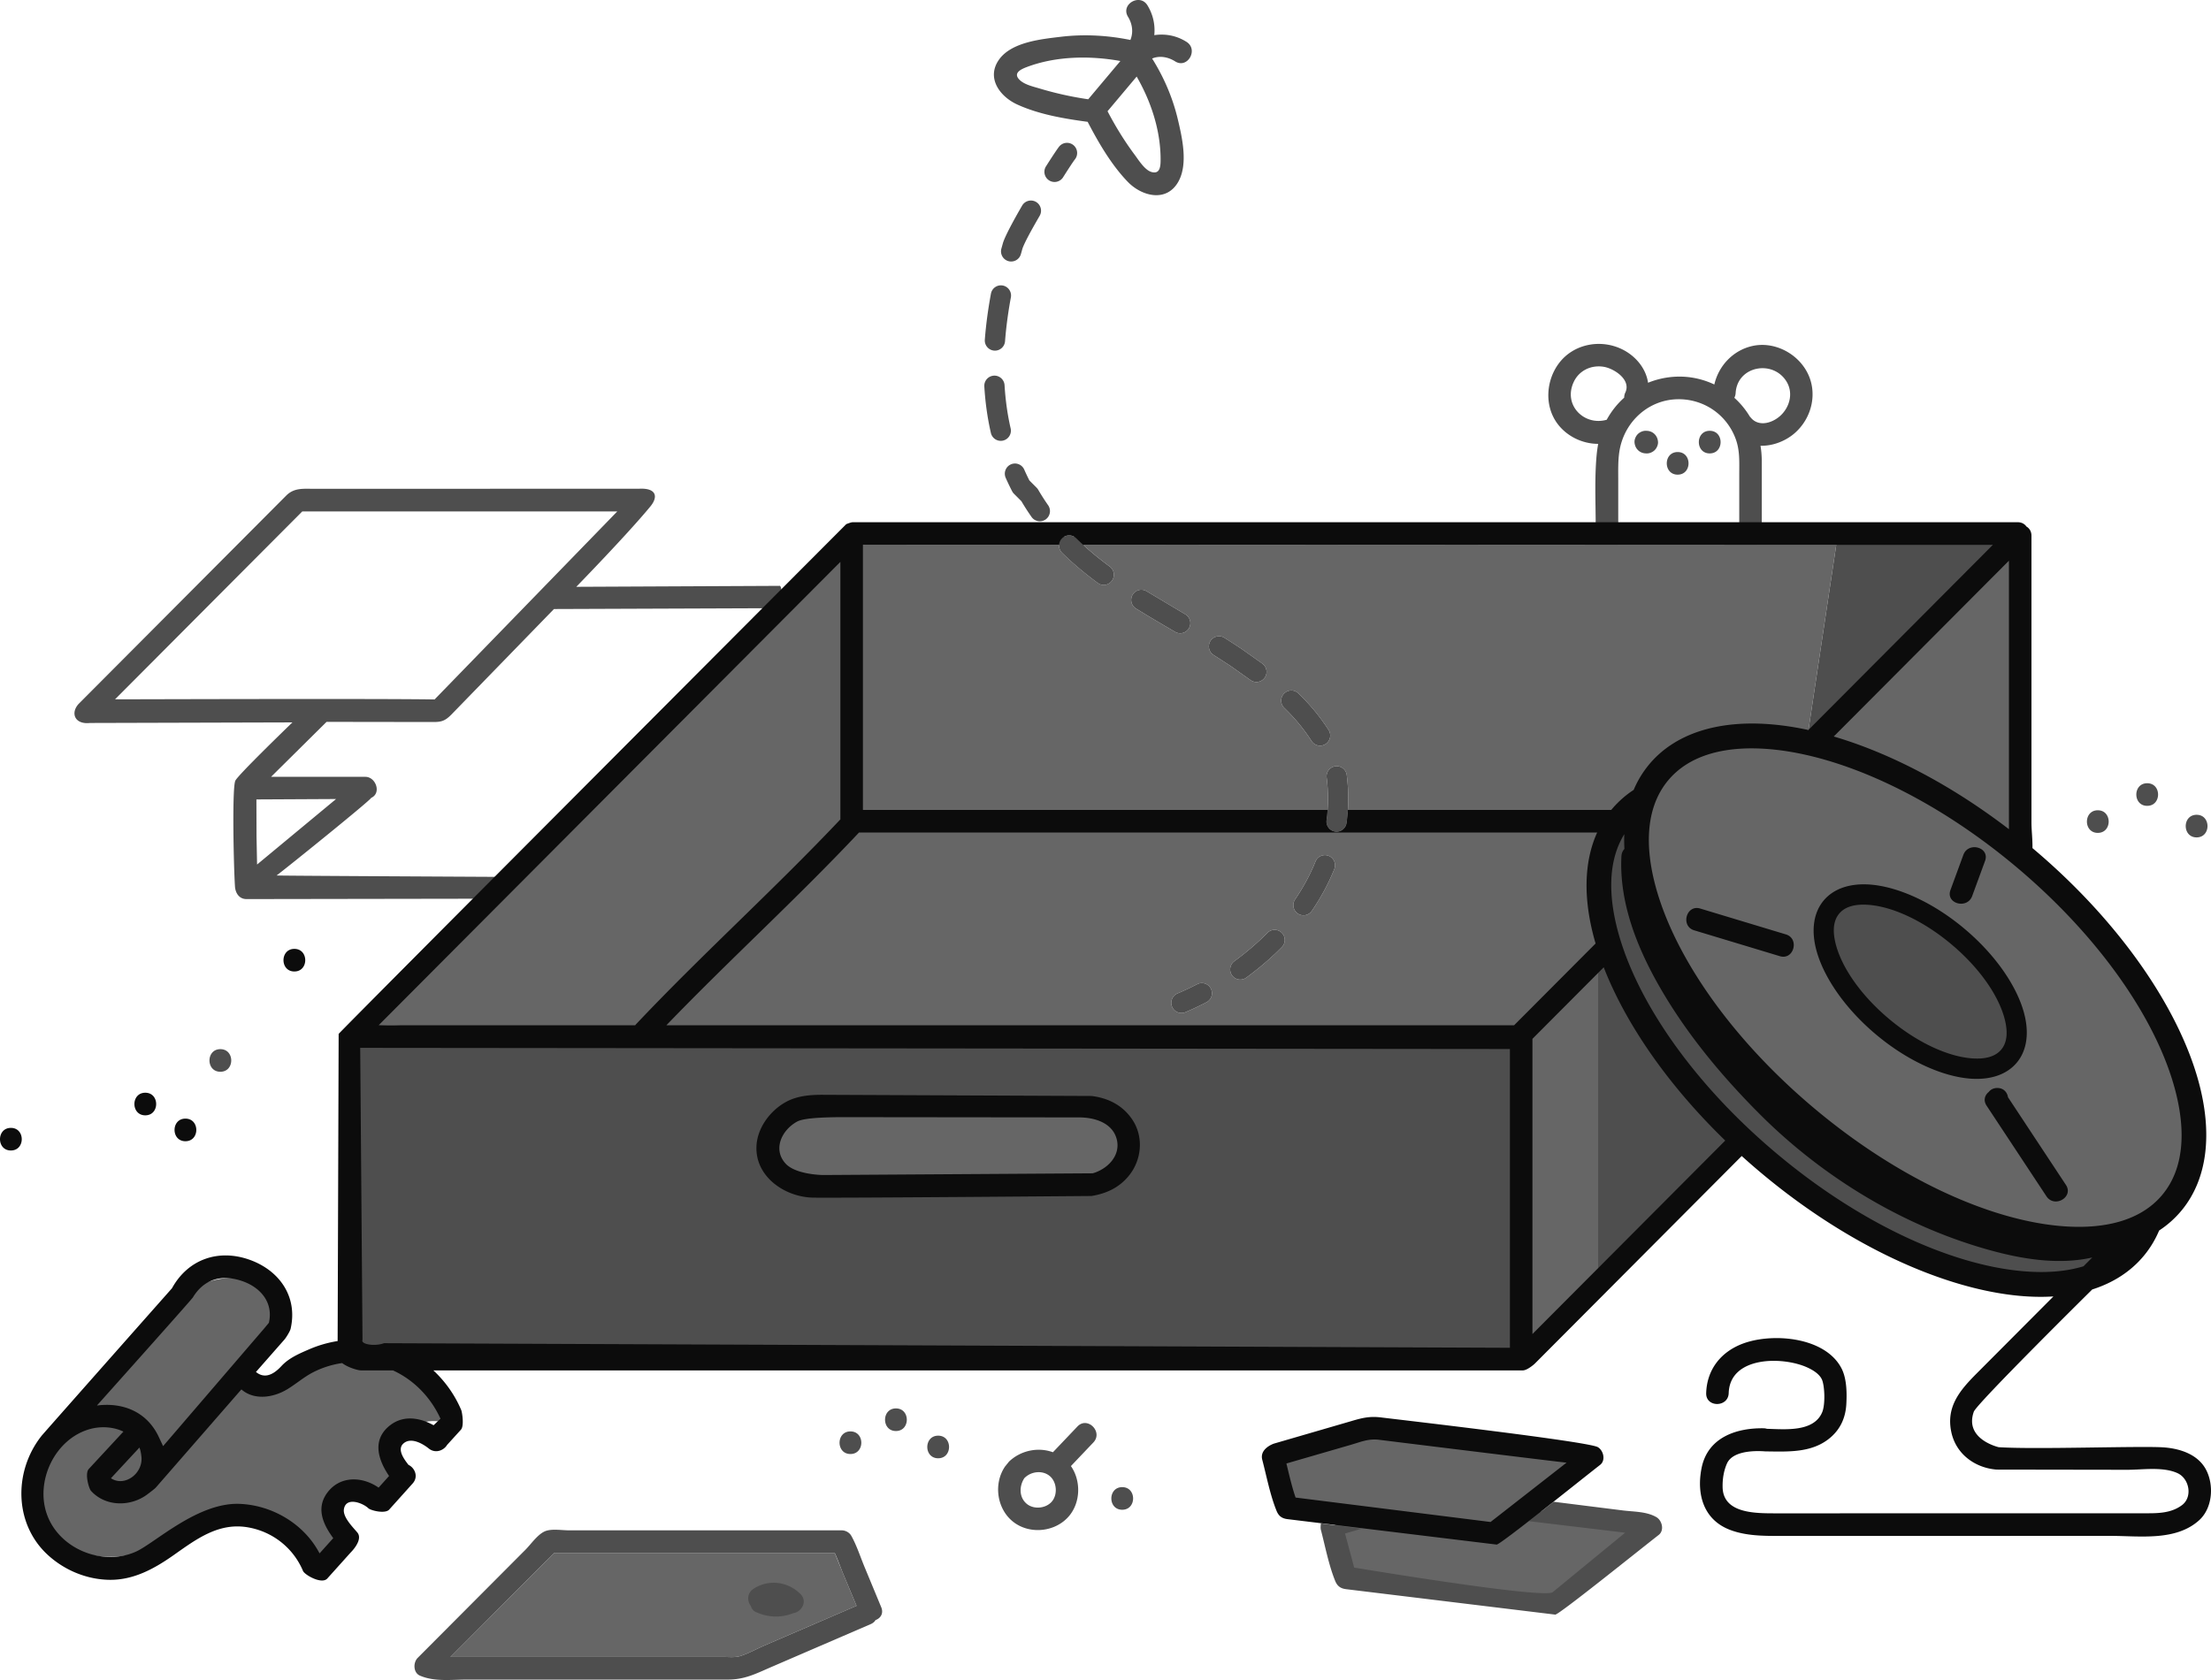
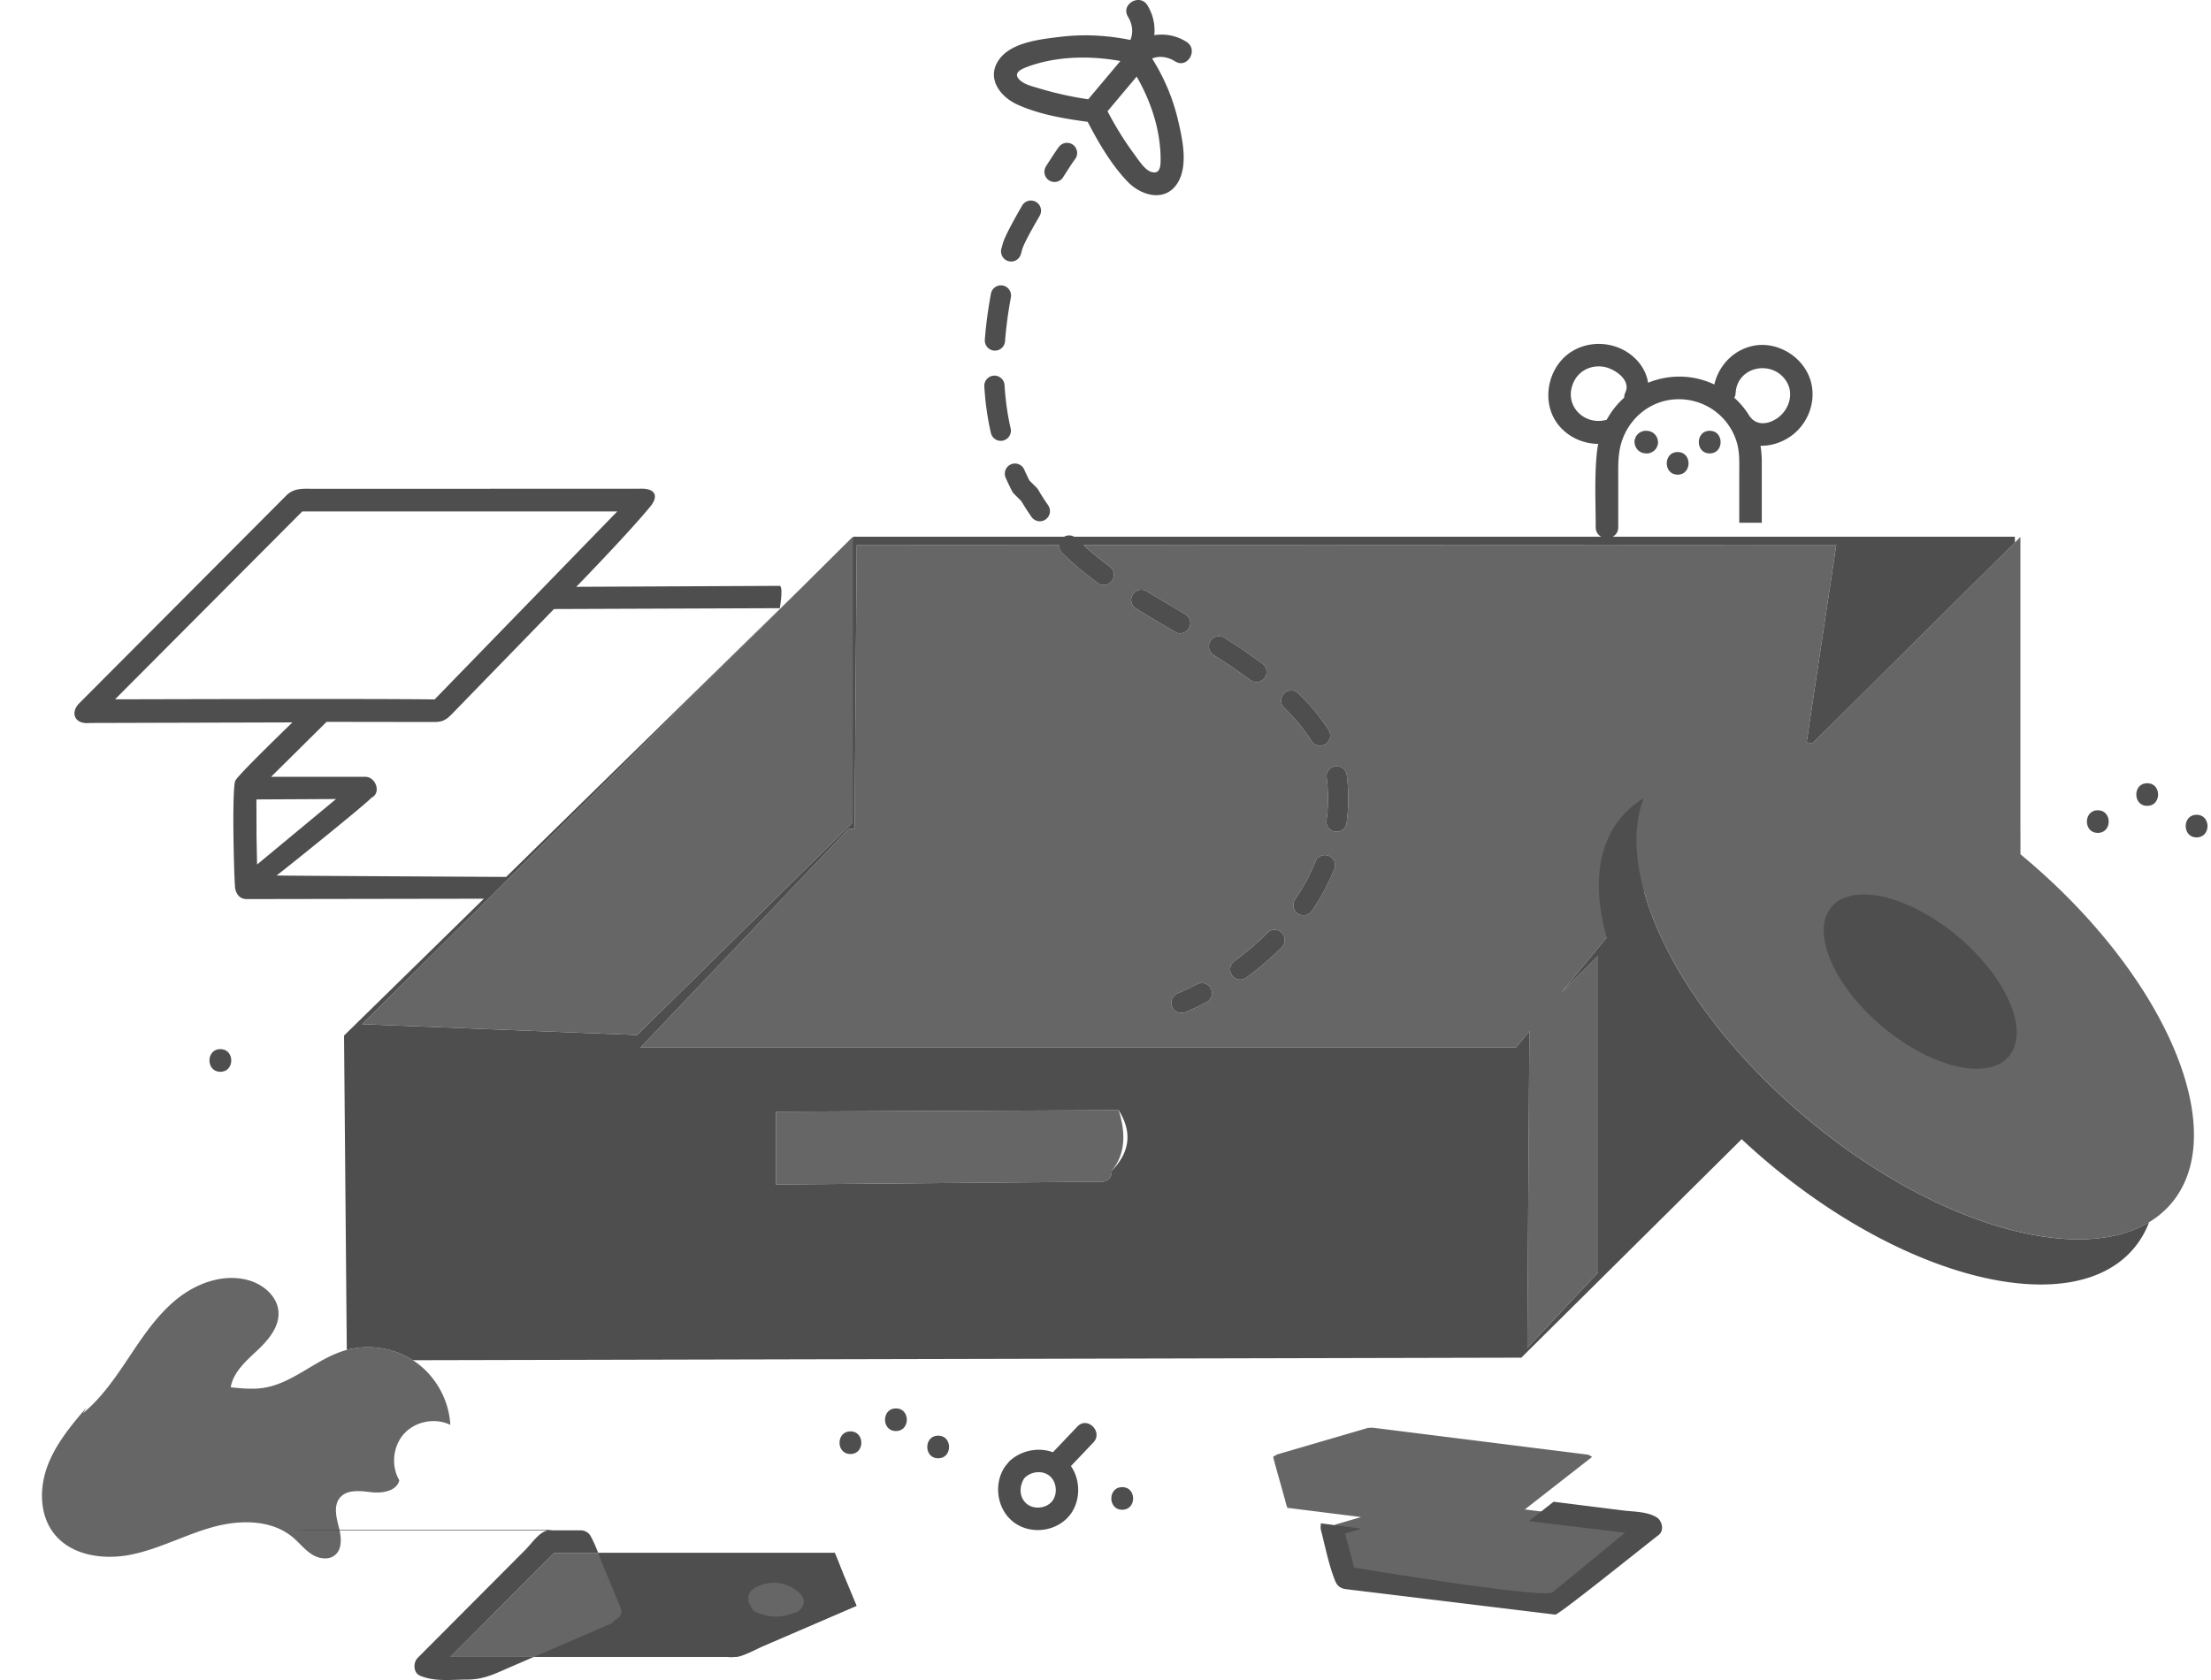
<svg xmlns="http://www.w3.org/2000/svg" viewBox="0 0 500 380" fill-rule="evenodd" stroke-linejoin="round" stroke-miterlimit="2">
  <path d="M188.771 351.258h-63.462l-23.443 23.53h61.744c1.309 0 2.611.174 3.87-.228 1.789-.571 3.524-1.547 5.247-2.299l20.968-9.04-2.86-6.854-2.065-5.109zm170.44-22.212l-48.843-6.123-1.031.059-20.503 5.993-.931.527c1.02 3.948 2.025 7.148 3.045 11.096l.185.458 16.655 2.088-5.698 1.67-.931.527 1.143 4.205.76 2.686 1.143 4.205.185.458 46.398 5.817.268.034 22.246-17.37-.836-.491-27.64-3.465 15.22-11.884-.836-.491zm-340.428-9.415c4.373-3.592 7.556-8.399 10.702-13.11s6.399-9.484 10.861-12.963 10.41-5.514 15.85-3.979c3.333.94 6.486 3.586 6.768 7.049.283 3.473-2.278 6.474-4.813 8.853s-5.386 4.88-5.98 8.313c2.475.254 4.981.506 7.439.124 6.567-1.022 11.673-6.331 18.009-8.344 5.387-1.711 11.542-.812 16.203 2.394s7.722 8.657 8.009 14.321c-3.4-1.665-7.842-.829-10.41 1.96s-3.047 7.301-1.124 10.57c-.57 2.459-3.821 2.988-6.319 2.701s-5.491-.692-7.104 1.244c-1.465 1.759-.85 4.377-.267 6.593s.889 4.987-.892 6.42c-1.465 1.179-3.686.782-5.261-.242s-2.749-2.555-4.185-3.769c-4.897-4.139-12.136-4.044-18.302-2.311s-11.913 4.856-18.183 6.156-13.653.305-17.593-4.76c-3.27-4.203-3.321-10.243-1.462-15.238s5.348-9.182 8.806-13.23l-.751 1.245zm226.23-196.337l170.245-.072-6.705 44.674 1.267.288 47.08-46.729v64.625l.015 7.15.769.641c32.047 26.881 47.028 61.887 33.453 78.187-13.571 16.3-50.554 7.724-82.601-19.158-19.135-16.05-32.185-34.998-36.704-51.131l-18.76 22.738 8.329-8.267v71.57l-16.016 17.062.474-71.622-3.051 3.698H144.835l47.012-49.411 1.409-.086.484-64.137 45.755-.019a2.3 2.3 0 0 0 .687 1.748c2.525 2.479 5.23 4.722 8.061 6.812a2.29 2.29 0 0 0 3.205-.49 2.31 2.31 0 0 0-.489-3.217c-2.06-1.521-4.05-3.126-5.945-4.855zm6.376 141.554c3.17-3.825 3.217-8.542 1.597-13.735l-77.511.33v16.482l73.772-.639a2.18 2.18 0 0 0 2.142-2.438zm-58.58-78.766v-64.625L81.894 231.657l62.194 2.45 48.722-48.026zm75.254 42.868a68.04 68.04 0 0 0 4.773-2.245c1.124-.582 1.565-1.972.985-3.1a2.29 2.29 0 0 0-3.089-.988 63.45 63.45 0 0 1-4.451 2.093c-1.166.493-1.713 1.844-1.221 3.014a2.29 2.29 0 0 0 3.003 1.226zm13.766-7.81c2.853-2.082 5.558-4.392 8.042-6.901a2.31 2.31 0 0 0-.011-3.254c-.898-.895-2.35-.89-3.241.011-2.312 2.336-4.83 4.485-7.485 6.422a2.31 2.31 0 0 0-.506 3.214 2.29 2.29 0 0 0 3.202.508zm14.833-15.107c2.028-2.977 3.747-6.138 5.08-9.451.474-1.177-.094-2.52-1.267-2.995a2.29 2.29 0 0 0-2.984 1.272c-1.21 3.007-2.772 5.875-4.613 8.577a2.31 2.31 0 0 0 .599 3.198 2.29 2.29 0 0 0 3.186-.601zm7.862-19.892c.472-3.503.507-7.123.035-10.833-.16-1.26-1.31-2.151-2.565-1.99a2.3 2.3 0 0 0-1.983 2.574 36.95 36.95 0 0 1-.03 9.633 2.3 2.3 0 0 0 1.965 2.588c1.254.17 2.409-.713 2.579-1.972zm-4.071-21.022c-2.035-3.17-4.324-5.863-6.838-8.298a2.29 2.29 0 0 0-3.241.058 2.31 2.31 0 0 0 .058 3.253c2.266 2.196 4.333 4.622 6.168 7.48a2.29 2.29 0 0 0 3.169.688c1.064-.688 1.371-2.113.685-3.18zm-14.974-15.013l-4.651-3.295-.034-.023c-1.294-.866-2.6-1.707-3.911-2.529a2.29 2.29 0 0 0-3.159.732 2.31 2.31 0 0 0 .729 3.17l3.776 2.441 4.552 3.224a2.29 2.29 0 0 0 3.202-.506 2.31 2.31 0 0 0-.504-3.214zm-17.428-11.153l-8.744-5.213a2.29 2.29 0 0 0-3.155.751c-.664 1.081-.329 2.5.748 3.166 2.896 1.792 5.858 3.522 8.838 5.269a2.29 2.29 0 0 0 3.135-.826c.638-1.096.269-2.507-.823-3.147z" fill="#666" />
-   <path d="M125.538 346.011h-.041c-.675.001-1.334.054-1.919.226-1.805.528-3.45 2.992-4.714 4.261l-4.667 4.684-19.744 19.818c-1.043 1.046-1.027 3.351.516 4.015 3.314 1.426 7.105.888 10.673.888h58.987c3.656 0 6.094-1.22 9.461-2.696l22.829-9.855c.514-.225.863-.542 1.074-.904 1.103-.406 1.871-1.454 1.303-2.88l-3.701-8.928c-1.006-2.385-1.805-4.966-3.065-7.227-.436-.782-1.315-1.266-2.2-1.266h-61.652c-.943 0-2.063-.132-3.139-.134zm63.234 5.247h-63.462l-23.443 23.53h61.744c1.309 0 2.611.174 3.87-.228 1.789-.571 3.524-1.547 5.247-2.299l20.968-9.04-2.86-6.854c-.703-1.669-1.295-3.45-2.065-5.109zm-18.98 12.003c.178.587.549 1.101 1.117 1.357 2.809 1.264 5.682 1.376 8.476.26 1.842-.231 3.339-2.637 1.618-4.341-2.87-2.843-7.24-3.396-10.639-1.136-1.484.987-1.4 2.755-.572 3.86zm181.536-23.582l-5.574 4.393 21.766 2.607-16.463 13.512c-3.06 1.352-44.82-5.619-44.82-5.619l-2.07-7.705 3.745-1.092-9.182-1.212s-.168.914-.025 1.459c.988 3.773 1.769 7.942 3.231 11.554.478 1.181 1.215 1.722 2.456 1.877l47.344 5.759c1.281-.363 18.073-13.892 23.37-18.027 1.325-1.035.759-3.268-.516-4.015-2.216-1.301-5.094-1.213-7.604-1.527l-15.658-1.963zM238.11 328.486c-3.328-1.231-7.27-.42-9.918 2.104l-.877 1.077c-2.737 3.955-1.886 9.813 2 12.695 3.752 2.782 9.427 2.122 12.441-1.445 2.631-3.114 2.729-7.993.423-11.307l5.077-5.338c2.264-2.38-1.333-6.001-3.602-3.615l-5.544 5.829zm15.672 13.004c1.639 0 2.459-1.278 2.46-2.556s-.819-2.556-2.46-2.556c-3.278 0-3.283 5.113 0 5.113zm-22.131-7.15l.143-.134c1.47-1.401 4.004-1.696 5.62-.321s1.815 4.25.392 5.824c-1.375 1.521-4.069 1.758-5.647.419-1.746-1.482-1.682-4.011-.508-5.789zm-19.49-4.492c1.639 0 2.459-1.278 2.46-2.556s-.819-2.556-2.46-2.556c-3.278 0-3.284 5.113 0 5.113zm-19.842-.963c1.639 0 2.46-1.278 2.46-2.556s-.819-2.556-2.46-2.556c-3.278 0-3.283 5.113 0 5.113zm10.289-5.201c1.639 0 2.46-1.278 2.46-2.556s-.819-2.556-2.46-2.556c-3.278 0-3.283 5.113 0 5.113zm191.269-66.02l-49.845 49.428-250.657.579c-4.368-2.812-9.936-3.667-14.951-2.33l-.623-71.102 31.62-30.961-53.641.086c-1.87.015-2.559-1.619-2.641-2.812-.29-4.257-.695-22.53.092-23.997.749-1.395 11.199-11.503 12.894-13.153l-45.759.128c-3.614.398-4.479-2.415-2.462-4.439l46.829-47.002c1.819-1.826 3.984-1.522 6.43-1.522l73.443-.024c3.742-.174 4.329 1.751 2.476 4.006-5.125 6.236-16.759 18.183-16.759 18.183l45.83-.216c1.147-.354.192 5.051.192 5.051l-51.068.19-23.175 23.846c-1.464 1.489-2.311 1.729-4.286 1.71l-23.963-.034-12.508 12.389-.045.046h21.335c2.351 0 3.7 3.709 1.286 4.764.178.285-18.388 15.281-21.369 17.547.097.058 43.299.281 51.903.325l66.588-65.2-99.149 98.509 62.194 2.45 48.722-48.026v-64.456l.232-.227h47.611a2.29 2.29 0 0 1 2.263 0h119.201c-.725-.375-1.261-1.097-1.261-2.164 0-4.664-.21-9.4.045-14.053.09-1.628.222-3.219.519-4.785-3.603-.001-7.207-1.746-9.332-4.727-2.867-4.022-2.446-9.676.482-13.541 3.179-4.195 8.933-5.411 13.702-3.378 3.375 1.44 5.934 4.428 6.424 7.824 1.971-.803 4.099-1.277 6.308-1.374 3.039-.132 6.012.504 8.68 1.767.971-4.238 4.245-7.743 8.616-8.712 4.884-1.083 10.132 1.6 12.414 6.018 2.408 4.661 1.001 10.374-2.914 13.745-2.063 1.776-4.938 2.884-7.676 2.8.219 1.31.308 2.651.289 4.034v13.379h-5.094v-10.99c0-2.734.158-5.312-.796-7.933-2.071-5.691-7.516-9.266-13.519-8.995-6.144.278-11.188 4.755-12.583 10.708-.559 2.386-.471 5.004-.471 7.438v10.775c0 1.068-.535 1.79-1.258 2.164h90.946l.02 1.295-45.837 45.492-1.267-.288 6.705-44.674-170.245.072c1.894 1.729 3.885 3.335 5.945 4.855a2.31 2.31 0 0 1 .489 3.217 2.29 2.29 0 0 1-3.205.49c-2.831-2.09-5.536-4.333-8.061-6.812a2.3 2.3 0 0 1-.687-1.748l-45.755.019-.484 64.137-1.409.086-47.012 49.411h197.974l3.051-3.698-.474 71.622 16.016-17.062v-71.57l-8.329 8.267 10.273-12.451c-3.073-10.912-2.248-20.544 3.233-27.126 1.451-1.743 3.169-3.201 5.12-4.382-2.305 6.062-2.098 13.58.303 21.81l.008.026.068.231.023.079.066.22.025.085.068.222.019.062.073.236.091.286.072.225.026.08.069.212.034.103.069.207.035.104.071.21.026.077.076.223.091.261.011.031.073.207.04.113.071.197.044.123.071.194.045.122.073.197.036.095.077.205.072.19.045.118.072.188.053.136.072.184.056.14.072.183.057.143.073.182.058.144.063.155.07.171.063.151.073.175.064.153.073.174.066.156.073.171.072.167.069.16.019.043.115.262.07.16.076.171.073.164.076.168.074.164.079.173.072.158.095.205.055.119.041.089.108.231.071.15.087.184.074.156.087.18.074.154.093.192.069.142.146.296.012.024.054.108.112.225.072.144.098.194.075.149.098.193.074.145.111.215.063.121.17.325.06.114.118.224.074.139.108.202.076.142.111.207.072.133.137.251.048.088.182.331.064.116.125.225.075.134.119.211.076.134.126.222.068.12.183.32.01.018.013.023.183.316.068.117.133.227.076.13.13.219.075.126.145.242.06.101.206.341.038.062.171.28.071.117.141.23.077.125.142.229.073.117.169.27.046.073.218.344.051.08.169.264.074.116.15.233.078.12.156.241.069.106.21.321.015.023.231.348.06.09.171.256.077.114.16.238.077.115.174.256.061.09.24.35.239.345.067.096.176.252.078.112.171.244.075.107.197.278.048.067.252.353.029.04.22.305.072.1.182.25.08.109.184.252.072.098.232.314.023.031.264.354.048.063.212.283.076.101.189.251.08.105.2.262.065.085.267.348.273.352.06.077.211.27.08.102.199.252.079.1.221.278.054.068.284.355.278.345.069.085.213.262.082.101.21.256.076.093.25.303.034.041.295.356.03.035.258.309.076.091.218.258.084.099.223.263.071.084.293.343.306.355.051.058.247.285.082.094.224.256.085.096.24.273.063.071.309.349.31.347.066.073.243.27.087.096.231.255.084.093.262.287.049.053.325.353.004.004.31.335.077.083.242.26.09.097.241.257.082.086.295.312.024.026.334.35.041.043.283.295.087.09.244.252.094.097.253.26.077.079.331.337.34.345.065.065.268.27.095.096.247.246.096.096.268.266.07.069.346.341.342.334.084.081.26.253.103.099.251.242.098.095.289.276.057.055.357.338.036.034.312.295.099.093.255.239.11.103.257.239.099.093.319.295c1.699 1.565 3.451 3.105 5.257 4.62 28.62 24.008 61.181 33.416 77.482 23.54-.81 2.136-1.936 4.092-3.388 5.835-13.571 16.301-50.554 7.724-82.601-19.158a150.1 150.1 0 0 1-6.155-5.454zm-142.487 7.184c4.551-4.669 4.388-9.232 1.597-13.735l-77.511.33v16.482l73.772-.639a2.18 2.18 0 0 0 2.142-2.438zM49.832 242.422c1.639 0 2.46-1.278 2.46-2.556s-.819-2.556-2.46-2.556c-3.278 0-3.283 5.113 0 5.113zm404.497-3.544c-4.697 5.643-17.498 2.674-28.594-6.631s-16.278-21.422-11.579-27.065 17.499-2.674 28.594 6.631c11.09 9.305 16.276 21.422 11.579 27.065zm-186.265-9.929a68.04 68.04 0 0 0 4.773-2.245c1.124-.582 1.565-1.972.985-3.1a2.29 2.29 0 0 0-3.089-.988 63.45 63.45 0 0 1-4.451 2.093c-1.166.493-1.713 1.844-1.221 3.014a2.29 2.29 0 0 0 3.003 1.226zm13.766-7.81c2.853-2.082 5.558-4.392 8.042-6.901a2.31 2.31 0 0 0-.011-3.254c-.898-.895-2.35-.89-3.241.011-2.312 2.336-4.83 4.485-7.485 6.422a2.31 2.31 0 0 0-.506 3.214 2.29 2.29 0 0 0 3.202.508zm14.833-15.107c2.028-2.977 3.747-6.138 5.08-9.451.474-1.177-.094-2.52-1.267-2.995a2.29 2.29 0 0 0-2.984 1.272c-1.21 3.007-2.772 5.875-4.613 8.577a2.31 2.31 0 0 0 .599 3.198 2.29 2.29 0 0 0 3.186-.601zM57.987 180.825l.026 8.375.123 6.348 17.863-14.815-18.013.092zm438.761 8.585c1.635 0 2.46-1.278 2.46-2.556s-.82-2.556-2.46-2.556c-3.281 0-3.286 5.113 0 5.113zm-22.348-1.02c1.64 0 2.46-1.278 2.46-2.556s-.82-2.556-2.46-2.556c-3.275 0-3.281 5.113 0 5.113zm-169.876-2.251c.472-3.503.507-7.123.035-10.833-.16-1.26-1.31-2.151-2.565-1.99a2.3 2.3 0 0 0-1.983 2.574 36.95 36.95 0 0 1-.03 9.633 2.3 2.3 0 0 0 1.965 2.588c1.254.17 2.409-.713 2.579-1.972zm181.047-3.866c1.64 0 2.46-1.278 2.46-2.556.005-1.278-.815-2.556-2.46-2.556-3.275 0-3.281 5.113 0 5.113zm-185.118-17.156c-2.035-3.17-4.324-5.863-6.838-8.298a2.29 2.29 0 0 0-3.241.058 2.31 2.31 0 0 0 .058 3.253c2.266 2.196 4.333 4.622 6.168 7.48a2.29 2.29 0 0 0 3.169.688c1.064-.688 1.371-2.113.685-3.18zm-160.858-49.438H68.36L26.015 158.18c.286.012 59.279-.194 72.264.03l41.316-42.531zm145.884 34.425l-4.651-3.295-.034-.023c-1.294-.866-2.6-1.707-3.911-2.529a2.29 2.29 0 0 0-3.159.732 2.31 2.31 0 0 0 .729 3.17l3.776 2.441 4.552 3.224a2.29 2.29 0 0 0 3.202-.506 2.31 2.31 0 0 0-.504-3.214zm-17.428-11.153l-8.744-5.213a2.29 2.29 0 0 0-3.155.751c-.664 1.081-.329 2.5.748 3.166 2.896 1.792 5.858 3.522 8.838 5.269a2.29 2.29 0 0 0 3.135-.826c.638-1.096.269-2.507-.823-3.147zm-31.024-24.667c-.782-1.116-1.529-2.279-2.239-3.495-.099-.169-.219-.325-.357-.463l-1.64-1.646c-.415-.818-.804-1.64-1.169-2.467a2.29 2.29 0 0 0-3.023-1.174c-1.157.513-1.682 1.873-1.17 3.034.449 1.021.933 2.033 1.452 3.038.109.21.248.401.414.568l1.688 1.694c.729 1.233 1.495 2.418 2.293 3.558a2.29 2.29 0 0 0 3.193.559 2.31 2.31 0 0 0 .557-3.206zm142.362-6.923c1.639 0 2.459-1.278 2.46-2.556s-.819-2.556-2.46-2.556c-3.278 0-3.283 5.113 0 5.113zm-6.987-9.913l-.224-.007c-.64-.02-1.353.3-1.801.749-.442.443-.774 1.171-.746 1.807.064 1.421 1.119 2.511 2.547 2.556l.224.007c.64.02 1.353-.3 1.801-.749.442-.444.774-1.171.746-1.808-.064-1.421-1.119-2.511-2.547-2.556zm14.237 5.109c1.639 0 2.46-1.278 2.46-2.556s-.819-2.556-2.46-2.556c-3.278 0-3.283 5.113 0 5.113zm-158.09-5.658c-.738-3.218-1.18-6.484-1.376-9.771-.075-1.267-1.162-2.235-2.425-2.159a2.3 2.3 0 0 0-2.152 2.434c.211 3.543.69 7.061 1.485 10.528.284 1.237 1.515 2.011 2.748 1.726s2.004-1.521 1.72-2.758zm167.157-2.679c.068.067.136.142.201.222 1.913 2.336 5.298 1.137 7.083-.777 1.89-2.027 2.499-5.016.974-7.434-3.11-4.931-11.096-3.425-11.462 2.651-.025.419-.13.784-.294 1.096 1.357 1.22 2.542 2.646 3.499 4.243zm-28.411-4.272a2.7 2.7 0 0 1 .267-1.174c1.36-2.907-2.581-5.445-4.928-5.815-2.776-.439-5.503.813-6.73 3.397-2.503 5.269 2.359 10.047 7.443 8.587a18.69 18.69 0 0 1 3.948-4.995zM227.283 77.187c.254-3.321.709-6.638 1.319-9.921a2.3 2.3 0 0 0-1.833-2.684c-1.243-.233-2.442.591-2.674 1.84-.641 3.447-1.118 6.927-1.384 10.413a2.3 2.3 0 0 0 2.11 2.47c1.262.097 2.364-.852 2.461-2.118zm3.59-19.725l.338-1.211c.473-1.384 2.06-4.266 3.9-7.434.637-1.097.267-2.507-.825-3.146a2.29 2.29 0 0 0-3.135.828c-2.069 3.561-3.8 6.824-4.303 8.339-.011.032-.02.063-.03.095l-.365 1.307c-.336 1.225.381 2.492 1.601 2.829s2.483-.383 2.819-1.607zM255.632 9.04c-5.184-1.056-10.492-1.35-15.758-.717-4.414.531-11.223 1.187-14.013 5.248-2.835 4.127.29 8.288 4.174 10.064 4.904 2.241 10.582 3.207 15.937 3.923.024.054.051.109.079.163 2.435 4.663 5.301 9.579 8.969 13.39 3.187 3.311 8.784 4.736 11.452-.014 2.236-3.981.872-9.934-.114-14.096-1.155-4.877-3.153-9.528-5.814-13.763 1.738-.723 3.67-.324 5.207.648 2.782 1.758 5.342-2.664 2.571-4.415-2.271-1.436-4.792-1.889-7.288-1.519.23-2.312-.266-4.651-1.547-6.743-1.714-2.798-6.122-.233-4.399 2.58.988 1.613 1.254 3.5.543 5.251zm-15.221 31.055c1.282-2.025 2.291-3.563 2.685-4.063a2.31 2.31 0 0 0-.379-3.231 2.29 2.29 0 0 0-3.219.38c-.431.548-1.551 2.227-2.956 4.447-.679 1.072-.362 2.495.706 3.176a2.29 2.29 0 0 0 3.164-.708zm11.262-16.377l-1.212 1.443c1.791 3.427 3.811 6.718 6.118 9.821.878 1.183 2.269 3.438 3.763 3.903 2.092.651 2.128-1.441 2.119-3.01-.039-6.482-2.178-12.938-5.413-18.554l-5.375 6.397zm1.693-9.917c-6.937-1.254-14.577-1.116-21.138 1.354-1.331.501-3.122 1.334-1.764 2.798 1.093 1.179 3.152 1.622 4.623 2.063a76.54 76.54 0 0 0 11.007 2.439l4.669-5.557 2.603-3.097z" fill="#4e4e4e" />
-   <path d="M76.353 303.333l.23-69.467c.195-.431 114.755-115.272 114.755-115.272l.097-.058.006-.005s1.035-.418 1.362-.405l.034-.004H456.28c.917 0 1.579.399 1.982.975.662.391 1.136 1.09 1.136 2.094v64.849c0 1.693.265 3.804.229 5.792 19.648 16.521 32.954 36.08 37.523 52.656 3.26 11.831 2.089 22.232-3.861 29.376h0a22.75 22.75 0 0 1-5.018 4.468c-.881 2.091-2.043 4.015-3.489 5.748h0c-2.955 3.551-6.913 6.08-11.64 7.586 0 0-26.127 25.815-26.78 27.648-2.216 6.238 5.624 8.028 5.624 8.028 8.196.534 31.155-.282 36.912.018 3.887.202 8.257 1.524 10.096 5.298 1.722 3.525 1.279 8.55-1.691 11.221-5.293 4.769-13.443 3.525-19.994 3.525l-74.622.012c-3.84.001-7.836.01-11.47-1.378-6.015-2.298-7.601-8.096-6.415-14.002 1.371-6.821 7.705-9.06 13.99-8.973.291.004.556.048.794.124 3.976.086 10.556.822 12.481-3.738.777-1.841.554-6.203-.091-7.493-.603-1.205-1.941-2.031-3.188-2.611-5.57-2.59-17.591-2.643-17.856 5.76-.103 3.288-5.198 3.291-5.094 0 .169-5.367 3.36-9.349 8.305-11.196 6.655-2.485 18.593-1.55 22.297 5.601 1.201 2.318 1.232 5.589 1.089 8.121-.168 2.976-1.285 5.534-3.551 7.494-4.127 3.57-9.605 3.223-14.752 3.168-.29-.003-7.149-.728-8.69 2.746-.75 1.692-1.02 3.563-.981 5.36.129 5.947 7.406 5.891 11.841 5.905l83.29-.013c3.031 0 6.159.088 8.736-1.83 2.481-1.848 1.691-6.032-1.014-7.256-3.291-1.491-7.845-.751-11.35-.751l-29.556-.046-.031-.002c-4.829-.393-9.113-3.48-10.188-8.443-1.243-5.777 1.941-9.5 5.741-13.316l17.34-17.401c-2.45.153-5.023.106-7.697-.14-17.106-1.573-38.709-11.287-58.433-27.831a154.17 154.17 0 0 1-4.36-3.798l-46.778 46.951c-.224.225-1.765 1.542-2.709 1.542H98.001c2.688 2.499 4.867 5.561 6.314 8.996.165.393.712 3.534-.08 4.417l-3.131 3.446-.001.002c-.751 1.251-2.63 2.012-4.128.816-1.395-1.114-4.021-2.626-5.71-1.17-1.559 1.343.114 3.582 1.11 4.861l.002.001c1.413.664 2.322 2.668.945 4.202l-5.309 5.914c-.92 1.026-4.181.205-4.71-.303-1.24-1.189-5.053-2.675-5.528.196-.294 1.781 1.973 4.026 3.023 5.273 1.442 1.714-1.512 4.555-1.512 4.555l-5.271 5.872c-1.251 1.393-5.116-.823-5.49-1.711-2.228-5.291-7.01-9.004-12.681-9.902-6.535-1.035-11.55 2.785-16.607 6.342-4.402 3.096-9.141 5.698-14.674 5.562-5.045-.124-9.942-2.17-13.674-5.557-7.77-7.052-7.837-19.026-1.475-27.028.439-.553 29.476-33.357 29.476-33.357 3.59-6.521 10.417-8.945 17.452-6.486 6.814 2.382 11.047 8.366 9.378 15.654-.138.603-1.077 2.074-1.381 2.413l-6.457 7.348-.036-.026.036.026c1.764 1.445 3.686.906 5.744-1.318 1.708-1.846 4.02-2.827 6.339-3.827 2.055-.886 4.202-1.504 6.389-1.846zm1.018 4.98c-2.303.332-4.59 1.059-6.645 2.128-2.109 1.098-3.879 2.691-5.92 3.891-3.145 1.848-7.369 2.419-10.218-.06l-19.349 22.2c-.288.321-1.513 1.233-1.849 1.489-3.787 2.893-9.511 2.901-12.812-.744-.487-.537-1.448-3.897-.499-4.95l7.827-8.448c-2.259-1.102-5.1-1.264-7.577-.575-7.903 2.198-12.486 11.824-9.652 19.463 2.876 7.752 12.602 11.576 20.025 8.276 4.282-1.903 13.976-11.199 23.492-10.821 7.421.295 14.619 4.569 18.073 11.201l3.096-3.449c.011.016.022.031.033.047l-.033-.047c-2.238-3.037-3.916-6.644-1.46-10.122 2.875-4.073 8.04-3.878 11.715-1.302l2.367-2.637c-2.318-3.421-3.874-7.785-.255-11.058 3.115-2.817 7.029-2.239 10.325-.421l1.56-1.476c-2.239-4.919-6.074-8.785-10.745-10.93h-7.272c-.61 0-2.884-.619-4.226-1.658zm210.788 18.197c-.491.146-3.335 1.286-2.71 3.672.988 3.773 1.769 7.942 3.231 11.554.478 1.181 1.215 1.722 2.456 1.877l47.343 5.759c1.281-.363 18.073-13.892 23.37-18.027 1.325-1.035.759-3.268-.516-4.015-2.216-1.301-45.648-6.297-48.971-6.713-2.603-.327-4.299.088-6.846.845l-17.357 5.048zm66.106 4.329c-1.088-.077-39.078-4.755-42.4-5.172-2.33-.292-4.001.435-6.263 1.101l-14.689 4.259c.621 2.567 1.226 5.226 2.07 7.705l44.094 5.528 17.188-13.421zM84.872 341.74l-.004-.003zm-53.342-14.315l-6.442 6.939c3.11 2.057 7.34-1.111 6.891-4.927-.085-.716-.201-1.417-.449-2.012zm12.078-33.946c-.691.956-21.69 24.436-21.69 24.436 5.57-.732 11.169 1.195 13.947 7.013l1.019 2.17 22.799-26.545 1.124-1.35c1.081-4.723-2.054-8.197-6.386-9.553-4.559-1.427-8.327-.178-10.739 3.709l-.074.119zm14.232 16.814zm24.138-7.234c-.47.978 2.66 1.564 4.87.758l254.606 1.04v-67.578l-259.998-.263.522 66.044zm280.692-84.263c4.921 12.651 14.398 26.511 27.479 39.19l-43.601 43.762v-66.77l16.122-16.182zM43.626 293.452l-.412.648.395-.621.011-.015zm323.696-104.764c-3.574 5.768-3.754 13.592-1.349 22.316 4.343 15.759 17.148 34.265 35.856 49.957s39.124 25.053 55.349 26.546c5.191.478 9.933.155 13.983-1.082l1.987-1.992c-7.575 1.715-15.73.393-23.132-1.651-19.531-5.397-37.809-16.494-52.102-30.815-8.558-8.574-16.469-18.08-22.528-28.615-5.143-8.944-9.251-19.177-8.712-29.681.036-.695.292-1.243.674-1.644-.059-1.136-.067-2.25-.025-3.339zm121.668 81.569c-4.9 5.889-13.265 7.957-23.305 7.033-16.225-1.492-36.642-10.854-55.35-26.546s-31.512-34.198-35.856-49.957c-2.688-9.753-2.146-18.381 2.757-24.27s13.266-7.957 23.306-7.033c16.223 1.492 36.64 10.854 55.351 26.545 18.705 15.692 31.512 34.198 35.852 49.957 2.69 9.753 2.15 18.38-2.756 24.269h0zm-39.245-23.267c-.876.699-1.299 1.884-.489 3.107l13.535 20.498c1.803 2.73 6.22.173 4.401-2.58l-13.097-19.83c-.173-1.106-.983-2.093-2.425-2.093-.876 0-1.518.364-1.926.898zm-202.895.911l-60.875-.268c-2.892-.003-5.786.255-8.29 1.647-3.533 1.965-6.421 5.825-6.614 9.96-.327 6.982 6.521 11.563 12.848 11.655 6.672.098 62.931-.374 62.931-.374 3.222-.532 6.193-1.799 8.473-4.628 2.905-3.604 3.347-8.826.699-12.713-2.225-3.265-5.52-4.83-9.172-5.278zm-2.836 4.848l-54.243-.059c-3.189.043-7.944.145-9.514 1.005-3.434 1.879-5.574 6.241-2.61 9.488 2.336 2.559 8.498 2.598 8.498 2.598l60.96-.388c3.322-.938 6.403-4.002 5.433-7.719-.987-3.78-5.126-4.931-8.524-4.924zM2.46 260.229c1.639 0 2.46-1.278 2.46-2.556s-.819-2.556-2.46-2.556c-3.278 0-3.283 5.113 0 5.113zm39.473-2.095c1.639 0 2.46-1.278 2.46-2.556s-.819-2.556-2.46-2.556c-3.278 0-3.283 5.113 0 5.113zm-9.077-5.856c1.639 0 2.459-1.278 2.46-2.556s-.819-2.556-2.46-2.556c-3.278 0-3.283 5.113 0 5.113zm423.23-11.924c2.308-2.769 2.858-6.788 1.594-11.374-1.64-5.953-6.393-13.004-13.464-18.932-7.065-5.928-14.824-9.373-20.952-9.937-4.721-.434-8.563.826-10.868 3.595s-2.859 6.788-1.595 11.374c1.641 5.954 6.396 13.005 13.464 18.932s14.827 9.373 20.955 9.937c4.717.434 8.563-.826 10.866-3.595h0zm-3.515-2.951c-1.452 1.743-3.963 2.237-6.933 1.964-5.41-.497-12.195-3.655-18.433-8.886s-10.537-11.375-11.985-16.628c-.796-2.887-.756-5.453.695-7.196s3.961-2.237 6.932-1.964c5.408.497 12.196 3.655 18.431 8.886s10.54 11.375 11.986 16.628c.795 2.887.759 5.453-.693 7.196h0zm-309.204-5.107l-.075.139-.078.172a2.18 2.18 0 0 0-.078.223l.078-.223.081-.177.086-.155.134-.202-.035.047-.114.177zm217.819-43.984c-3.006 6.618-3.157 14.971-.615 24.192l.258.909-18.422 18.49H150.7c14.25-14.796 29.478-28.623 43.553-43.591h166.934zm-217.434 43.454c15.001-15.902 31.282-30.536 46.294-46.43v-58.243L85.624 231.903h58.024l.105-.137zm-77.182-12.025c1.639 0 2.46-1.278 2.46-2.556s-.819-2.556-2.46-2.556c-3.278 0-3.283 5.113 0 5.113zm316.561-9.309l19.379 5.851c3.146.949 4.49-3.983 1.354-4.93l-19.379-5.851c-3.146-.949-4.49 3.983-1.354 4.93zm60.867-17.065l-2.914 7.947c-1.136 3.093 3.785 4.427 4.911 1.36l2.914-7.948c1.131-3.092-3.79-4.426-4.911-1.359zM244.95 123.235c-.529-.484-1.049-.977-1.562-1.48a2.29 2.29 0 0 0-3.242.036c-.395.405-.61.92-.647 1.444h-44.358v59.964h105.078c-.055.781-.135 1.555-.238 2.324a2.3 2.3 0 0 0 1.965 2.588c1.254.17 2.409-.713 2.579-1.972a41.2 41.2 0 0 0 .29-2.94h59.556l.059-.072a22.81 22.81 0 0 1 5.016-4.468 22.91 22.91 0 0 1 3.49-5.749c5.948-7.143 15.938-10.147 28.117-9.027 2.538.234 5.176.646 7.893 1.235l41.73-41.883H244.95zm169.737 43.353l39.617-39.764v60.734c-13.239-10.16-27.063-17.277-39.617-20.97zm44.135-45.076l-.005.056.01-.085-.005.029zm-1.054-2.262v-.001c.01.009.02.018.036.027-.015-.009-.025-.017-.036-.026zm-2.353-.45c-.01.006-.025.011-.041.016l.046-.016h-.005zm.464-.116h0l-.071.011c.025-.004.046-.008.071-.011z" fill="#0C0C0C" />
+   <path d="M125.538 346.011h-.041c-.675.001-1.334.054-1.919.226-1.805.528-3.45 2.992-4.714 4.261l-4.667 4.684-19.744 19.818c-1.043 1.046-1.027 3.351.516 4.015 3.314 1.426 7.105.888 10.673.888c3.656 0 6.094-1.22 9.461-2.696l22.829-9.855c.514-.225.863-.542 1.074-.904 1.103-.406 1.871-1.454 1.303-2.88l-3.701-8.928c-1.006-2.385-1.805-4.966-3.065-7.227-.436-.782-1.315-1.266-2.2-1.266h-61.652c-.943 0-2.063-.132-3.139-.134zm63.234 5.247h-63.462l-23.443 23.53h61.744c1.309 0 2.611.174 3.87-.228 1.789-.571 3.524-1.547 5.247-2.299l20.968-9.04-2.86-6.854c-.703-1.669-1.295-3.45-2.065-5.109zm-18.98 12.003c.178.587.549 1.101 1.117 1.357 2.809 1.264 5.682 1.376 8.476.26 1.842-.231 3.339-2.637 1.618-4.341-2.87-2.843-7.24-3.396-10.639-1.136-1.484.987-1.4 2.755-.572 3.86zm181.536-23.582l-5.574 4.393 21.766 2.607-16.463 13.512c-3.06 1.352-44.82-5.619-44.82-5.619l-2.07-7.705 3.745-1.092-9.182-1.212s-.168.914-.025 1.459c.988 3.773 1.769 7.942 3.231 11.554.478 1.181 1.215 1.722 2.456 1.877l47.344 5.759c1.281-.363 18.073-13.892 23.37-18.027 1.325-1.035.759-3.268-.516-4.015-2.216-1.301-5.094-1.213-7.604-1.527l-15.658-1.963zM238.11 328.486c-3.328-1.231-7.27-.42-9.918 2.104l-.877 1.077c-2.737 3.955-1.886 9.813 2 12.695 3.752 2.782 9.427 2.122 12.441-1.445 2.631-3.114 2.729-7.993.423-11.307l5.077-5.338c2.264-2.38-1.333-6.001-3.602-3.615l-5.544 5.829zm15.672 13.004c1.639 0 2.459-1.278 2.46-2.556s-.819-2.556-2.46-2.556c-3.278 0-3.283 5.113 0 5.113zm-22.131-7.15l.143-.134c1.47-1.401 4.004-1.696 5.62-.321s1.815 4.25.392 5.824c-1.375 1.521-4.069 1.758-5.647.419-1.746-1.482-1.682-4.011-.508-5.789zm-19.49-4.492c1.639 0 2.459-1.278 2.46-2.556s-.819-2.556-2.46-2.556c-3.278 0-3.284 5.113 0 5.113zm-19.842-.963c1.639 0 2.46-1.278 2.46-2.556s-.819-2.556-2.46-2.556c-3.278 0-3.283 5.113 0 5.113zm10.289-5.201c1.639 0 2.46-1.278 2.46-2.556s-.819-2.556-2.46-2.556c-3.278 0-3.283 5.113 0 5.113zm191.269-66.02l-49.845 49.428-250.657.579c-4.368-2.812-9.936-3.667-14.951-2.33l-.623-71.102 31.62-30.961-53.641.086c-1.87.015-2.559-1.619-2.641-2.812-.29-4.257-.695-22.53.092-23.997.749-1.395 11.199-11.503 12.894-13.153l-45.759.128c-3.614.398-4.479-2.415-2.462-4.439l46.829-47.002c1.819-1.826 3.984-1.522 6.43-1.522l73.443-.024c3.742-.174 4.329 1.751 2.476 4.006-5.125 6.236-16.759 18.183-16.759 18.183l45.83-.216c1.147-.354.192 5.051.192 5.051l-51.068.19-23.175 23.846c-1.464 1.489-2.311 1.729-4.286 1.71l-23.963-.034-12.508 12.389-.045.046h21.335c2.351 0 3.7 3.709 1.286 4.764.178.285-18.388 15.281-21.369 17.547.097.058 43.299.281 51.903.325l66.588-65.2-99.149 98.509 62.194 2.45 48.722-48.026v-64.456l.232-.227h47.611a2.29 2.29 0 0 1 2.263 0h119.201c-.725-.375-1.261-1.097-1.261-2.164 0-4.664-.21-9.4.045-14.053.09-1.628.222-3.219.519-4.785-3.603-.001-7.207-1.746-9.332-4.727-2.867-4.022-2.446-9.676.482-13.541 3.179-4.195 8.933-5.411 13.702-3.378 3.375 1.44 5.934 4.428 6.424 7.824 1.971-.803 4.099-1.277 6.308-1.374 3.039-.132 6.012.504 8.68 1.767.971-4.238 4.245-7.743 8.616-8.712 4.884-1.083 10.132 1.6 12.414 6.018 2.408 4.661 1.001 10.374-2.914 13.745-2.063 1.776-4.938 2.884-7.676 2.8.219 1.31.308 2.651.289 4.034v13.379h-5.094v-10.99c0-2.734.158-5.312-.796-7.933-2.071-5.691-7.516-9.266-13.519-8.995-6.144.278-11.188 4.755-12.583 10.708-.559 2.386-.471 5.004-.471 7.438v10.775c0 1.068-.535 1.79-1.258 2.164h90.946l.02 1.295-45.837 45.492-1.267-.288 6.705-44.674-170.245.072c1.894 1.729 3.885 3.335 5.945 4.855a2.31 2.31 0 0 1 .489 3.217 2.29 2.29 0 0 1-3.205.49c-2.831-2.09-5.536-4.333-8.061-6.812a2.3 2.3 0 0 1-.687-1.748l-45.755.019-.484 64.137-1.409.086-47.012 49.411h197.974l3.051-3.698-.474 71.622 16.016-17.062v-71.57l-8.329 8.267 10.273-12.451c-3.073-10.912-2.248-20.544 3.233-27.126 1.451-1.743 3.169-3.201 5.12-4.382-2.305 6.062-2.098 13.58.303 21.81l.008.026.068.231.023.079.066.22.025.085.068.222.019.062.073.236.091.286.072.225.026.08.069.212.034.103.069.207.035.104.071.21.026.077.076.223.091.261.011.031.073.207.04.113.071.197.044.123.071.194.045.122.073.197.036.095.077.205.072.19.045.118.072.188.053.136.072.184.056.14.072.183.057.143.073.182.058.144.063.155.07.171.063.151.073.175.064.153.073.174.066.156.073.171.072.167.069.16.019.043.115.262.07.16.076.171.073.164.076.168.074.164.079.173.072.158.095.205.055.119.041.089.108.231.071.15.087.184.074.156.087.18.074.154.093.192.069.142.146.296.012.024.054.108.112.225.072.144.098.194.075.149.098.193.074.145.111.215.063.121.17.325.06.114.118.224.074.139.108.202.076.142.111.207.072.133.137.251.048.088.182.331.064.116.125.225.075.134.119.211.076.134.126.222.068.12.183.32.01.018.013.023.183.316.068.117.133.227.076.13.13.219.075.126.145.242.06.101.206.341.038.062.171.28.071.117.141.23.077.125.142.229.073.117.169.27.046.073.218.344.051.08.169.264.074.116.15.233.078.12.156.241.069.106.21.321.015.023.231.348.06.09.171.256.077.114.16.238.077.115.174.256.061.09.24.35.239.345.067.096.176.252.078.112.171.244.075.107.197.278.048.067.252.353.029.04.22.305.072.1.182.25.08.109.184.252.072.098.232.314.023.031.264.354.048.063.212.283.076.101.189.251.08.105.2.262.065.085.267.348.273.352.06.077.211.27.08.102.199.252.079.1.221.278.054.068.284.355.278.345.069.085.213.262.082.101.21.256.076.093.25.303.034.041.295.356.03.035.258.309.076.091.218.258.084.099.223.263.071.084.293.343.306.355.051.058.247.285.082.094.224.256.085.096.24.273.063.071.309.349.31.347.066.073.243.27.087.096.231.255.084.093.262.287.049.053.325.353.004.004.31.335.077.083.242.26.09.097.241.257.082.086.295.312.024.026.334.35.041.043.283.295.087.09.244.252.094.097.253.26.077.079.331.337.34.345.065.065.268.27.095.096.247.246.096.096.268.266.07.069.346.341.342.334.084.081.26.253.103.099.251.242.098.095.289.276.057.055.357.338.036.034.312.295.099.093.255.239.11.103.257.239.099.093.319.295c1.699 1.565 3.451 3.105 5.257 4.62 28.62 24.008 61.181 33.416 77.482 23.54-.81 2.136-1.936 4.092-3.388 5.835-13.571 16.301-50.554 7.724-82.601-19.158a150.1 150.1 0 0 1-6.155-5.454zm-142.487 7.184c4.551-4.669 4.388-9.232 1.597-13.735l-77.511.33v16.482l73.772-.639a2.18 2.18 0 0 0 2.142-2.438zM49.832 242.422c1.639 0 2.46-1.278 2.46-2.556s-.819-2.556-2.46-2.556c-3.278 0-3.283 5.113 0 5.113zm404.497-3.544c-4.697 5.643-17.498 2.674-28.594-6.631s-16.278-21.422-11.579-27.065 17.499-2.674 28.594 6.631c11.09 9.305 16.276 21.422 11.579 27.065zm-186.265-9.929a68.04 68.04 0 0 0 4.773-2.245c1.124-.582 1.565-1.972.985-3.1a2.29 2.29 0 0 0-3.089-.988 63.45 63.45 0 0 1-4.451 2.093c-1.166.493-1.713 1.844-1.221 3.014a2.29 2.29 0 0 0 3.003 1.226zm13.766-7.81c2.853-2.082 5.558-4.392 8.042-6.901a2.31 2.31 0 0 0-.011-3.254c-.898-.895-2.35-.89-3.241.011-2.312 2.336-4.83 4.485-7.485 6.422a2.31 2.31 0 0 0-.506 3.214 2.29 2.29 0 0 0 3.202.508zm14.833-15.107c2.028-2.977 3.747-6.138 5.08-9.451.474-1.177-.094-2.52-1.267-2.995a2.29 2.29 0 0 0-2.984 1.272c-1.21 3.007-2.772 5.875-4.613 8.577a2.31 2.31 0 0 0 .599 3.198 2.29 2.29 0 0 0 3.186-.601zM57.987 180.825l.026 8.375.123 6.348 17.863-14.815-18.013.092zm438.761 8.585c1.635 0 2.46-1.278 2.46-2.556s-.82-2.556-2.46-2.556c-3.281 0-3.286 5.113 0 5.113zm-22.348-1.02c1.64 0 2.46-1.278 2.46-2.556s-.82-2.556-2.46-2.556c-3.275 0-3.281 5.113 0 5.113zm-169.876-2.251c.472-3.503.507-7.123.035-10.833-.16-1.26-1.31-2.151-2.565-1.99a2.3 2.3 0 0 0-1.983 2.574 36.95 36.95 0 0 1-.03 9.633 2.3 2.3 0 0 0 1.965 2.588c1.254.17 2.409-.713 2.579-1.972zm181.047-3.866c1.64 0 2.46-1.278 2.46-2.556.005-1.278-.815-2.556-2.46-2.556-3.275 0-3.281 5.113 0 5.113zm-185.118-17.156c-2.035-3.17-4.324-5.863-6.838-8.298a2.29 2.29 0 0 0-3.241.058 2.31 2.31 0 0 0 .058 3.253c2.266 2.196 4.333 4.622 6.168 7.48a2.29 2.29 0 0 0 3.169.688c1.064-.688 1.371-2.113.685-3.18zm-160.858-49.438H68.36L26.015 158.18c.286.012 59.279-.194 72.264.03l41.316-42.531zm145.884 34.425l-4.651-3.295-.034-.023c-1.294-.866-2.6-1.707-3.911-2.529a2.29 2.29 0 0 0-3.159.732 2.31 2.31 0 0 0 .729 3.17l3.776 2.441 4.552 3.224a2.29 2.29 0 0 0 3.202-.506 2.31 2.31 0 0 0-.504-3.214zm-17.428-11.153l-8.744-5.213a2.29 2.29 0 0 0-3.155.751c-.664 1.081-.329 2.5.748 3.166 2.896 1.792 5.858 3.522 8.838 5.269a2.29 2.29 0 0 0 3.135-.826c.638-1.096.269-2.507-.823-3.147zm-31.024-24.667c-.782-1.116-1.529-2.279-2.239-3.495-.099-.169-.219-.325-.357-.463l-1.64-1.646c-.415-.818-.804-1.64-1.169-2.467a2.29 2.29 0 0 0-3.023-1.174c-1.157.513-1.682 1.873-1.17 3.034.449 1.021.933 2.033 1.452 3.038.109.21.248.401.414.568l1.688 1.694c.729 1.233 1.495 2.418 2.293 3.558a2.29 2.29 0 0 0 3.193.559 2.31 2.31 0 0 0 .557-3.206zm142.362-6.923c1.639 0 2.459-1.278 2.46-2.556s-.819-2.556-2.46-2.556c-3.278 0-3.283 5.113 0 5.113zm-6.987-9.913l-.224-.007c-.64-.02-1.353.3-1.801.749-.442.443-.774 1.171-.746 1.807.064 1.421 1.119 2.511 2.547 2.556l.224.007c.64.02 1.353-.3 1.801-.749.442-.444.774-1.171.746-1.808-.064-1.421-1.119-2.511-2.547-2.556zm14.237 5.109c1.639 0 2.46-1.278 2.46-2.556s-.819-2.556-2.46-2.556c-3.278 0-3.283 5.113 0 5.113zm-158.09-5.658c-.738-3.218-1.18-6.484-1.376-9.771-.075-1.267-1.162-2.235-2.425-2.159a2.3 2.3 0 0 0-2.152 2.434c.211 3.543.69 7.061 1.485 10.528.284 1.237 1.515 2.011 2.748 1.726s2.004-1.521 1.72-2.758zm167.157-2.679c.068.067.136.142.201.222 1.913 2.336 5.298 1.137 7.083-.777 1.89-2.027 2.499-5.016.974-7.434-3.11-4.931-11.096-3.425-11.462 2.651-.025.419-.13.784-.294 1.096 1.357 1.22 2.542 2.646 3.499 4.243zm-28.411-4.272a2.7 2.7 0 0 1 .267-1.174c1.36-2.907-2.581-5.445-4.928-5.815-2.776-.439-5.503.813-6.73 3.397-2.503 5.269 2.359 10.047 7.443 8.587a18.69 18.69 0 0 1 3.948-4.995zM227.283 77.187c.254-3.321.709-6.638 1.319-9.921a2.3 2.3 0 0 0-1.833-2.684c-1.243-.233-2.442.591-2.674 1.84-.641 3.447-1.118 6.927-1.384 10.413a2.3 2.3 0 0 0 2.11 2.47c1.262.097 2.364-.852 2.461-2.118zm3.59-19.725l.338-1.211c.473-1.384 2.06-4.266 3.9-7.434.637-1.097.267-2.507-.825-3.146a2.29 2.29 0 0 0-3.135.828c-2.069 3.561-3.8 6.824-4.303 8.339-.011.032-.02.063-.03.095l-.365 1.307c-.336 1.225.381 2.492 1.601 2.829s2.483-.383 2.819-1.607zM255.632 9.04c-5.184-1.056-10.492-1.35-15.758-.717-4.414.531-11.223 1.187-14.013 5.248-2.835 4.127.29 8.288 4.174 10.064 4.904 2.241 10.582 3.207 15.937 3.923.024.054.051.109.079.163 2.435 4.663 5.301 9.579 8.969 13.39 3.187 3.311 8.784 4.736 11.452-.014 2.236-3.981.872-9.934-.114-14.096-1.155-4.877-3.153-9.528-5.814-13.763 1.738-.723 3.67-.324 5.207.648 2.782 1.758 5.342-2.664 2.571-4.415-2.271-1.436-4.792-1.889-7.288-1.519.23-2.312-.266-4.651-1.547-6.743-1.714-2.798-6.122-.233-4.399 2.58.988 1.613 1.254 3.5.543 5.251zm-15.221 31.055c1.282-2.025 2.291-3.563 2.685-4.063a2.31 2.31 0 0 0-.379-3.231 2.29 2.29 0 0 0-3.219.38c-.431.548-1.551 2.227-2.956 4.447-.679 1.072-.362 2.495.706 3.176a2.29 2.29 0 0 0 3.164-.708zm11.262-16.377l-1.212 1.443c1.791 3.427 3.811 6.718 6.118 9.821.878 1.183 2.269 3.438 3.763 3.903 2.092.651 2.128-1.441 2.119-3.01-.039-6.482-2.178-12.938-5.413-18.554l-5.375 6.397zm1.693-9.917c-6.937-1.254-14.577-1.116-21.138 1.354-1.331.501-3.122 1.334-1.764 2.798 1.093 1.179 3.152 1.622 4.623 2.063a76.54 76.54 0 0 0 11.007 2.439l4.669-5.557 2.603-3.097z" fill="#4e4e4e" />
</svg>